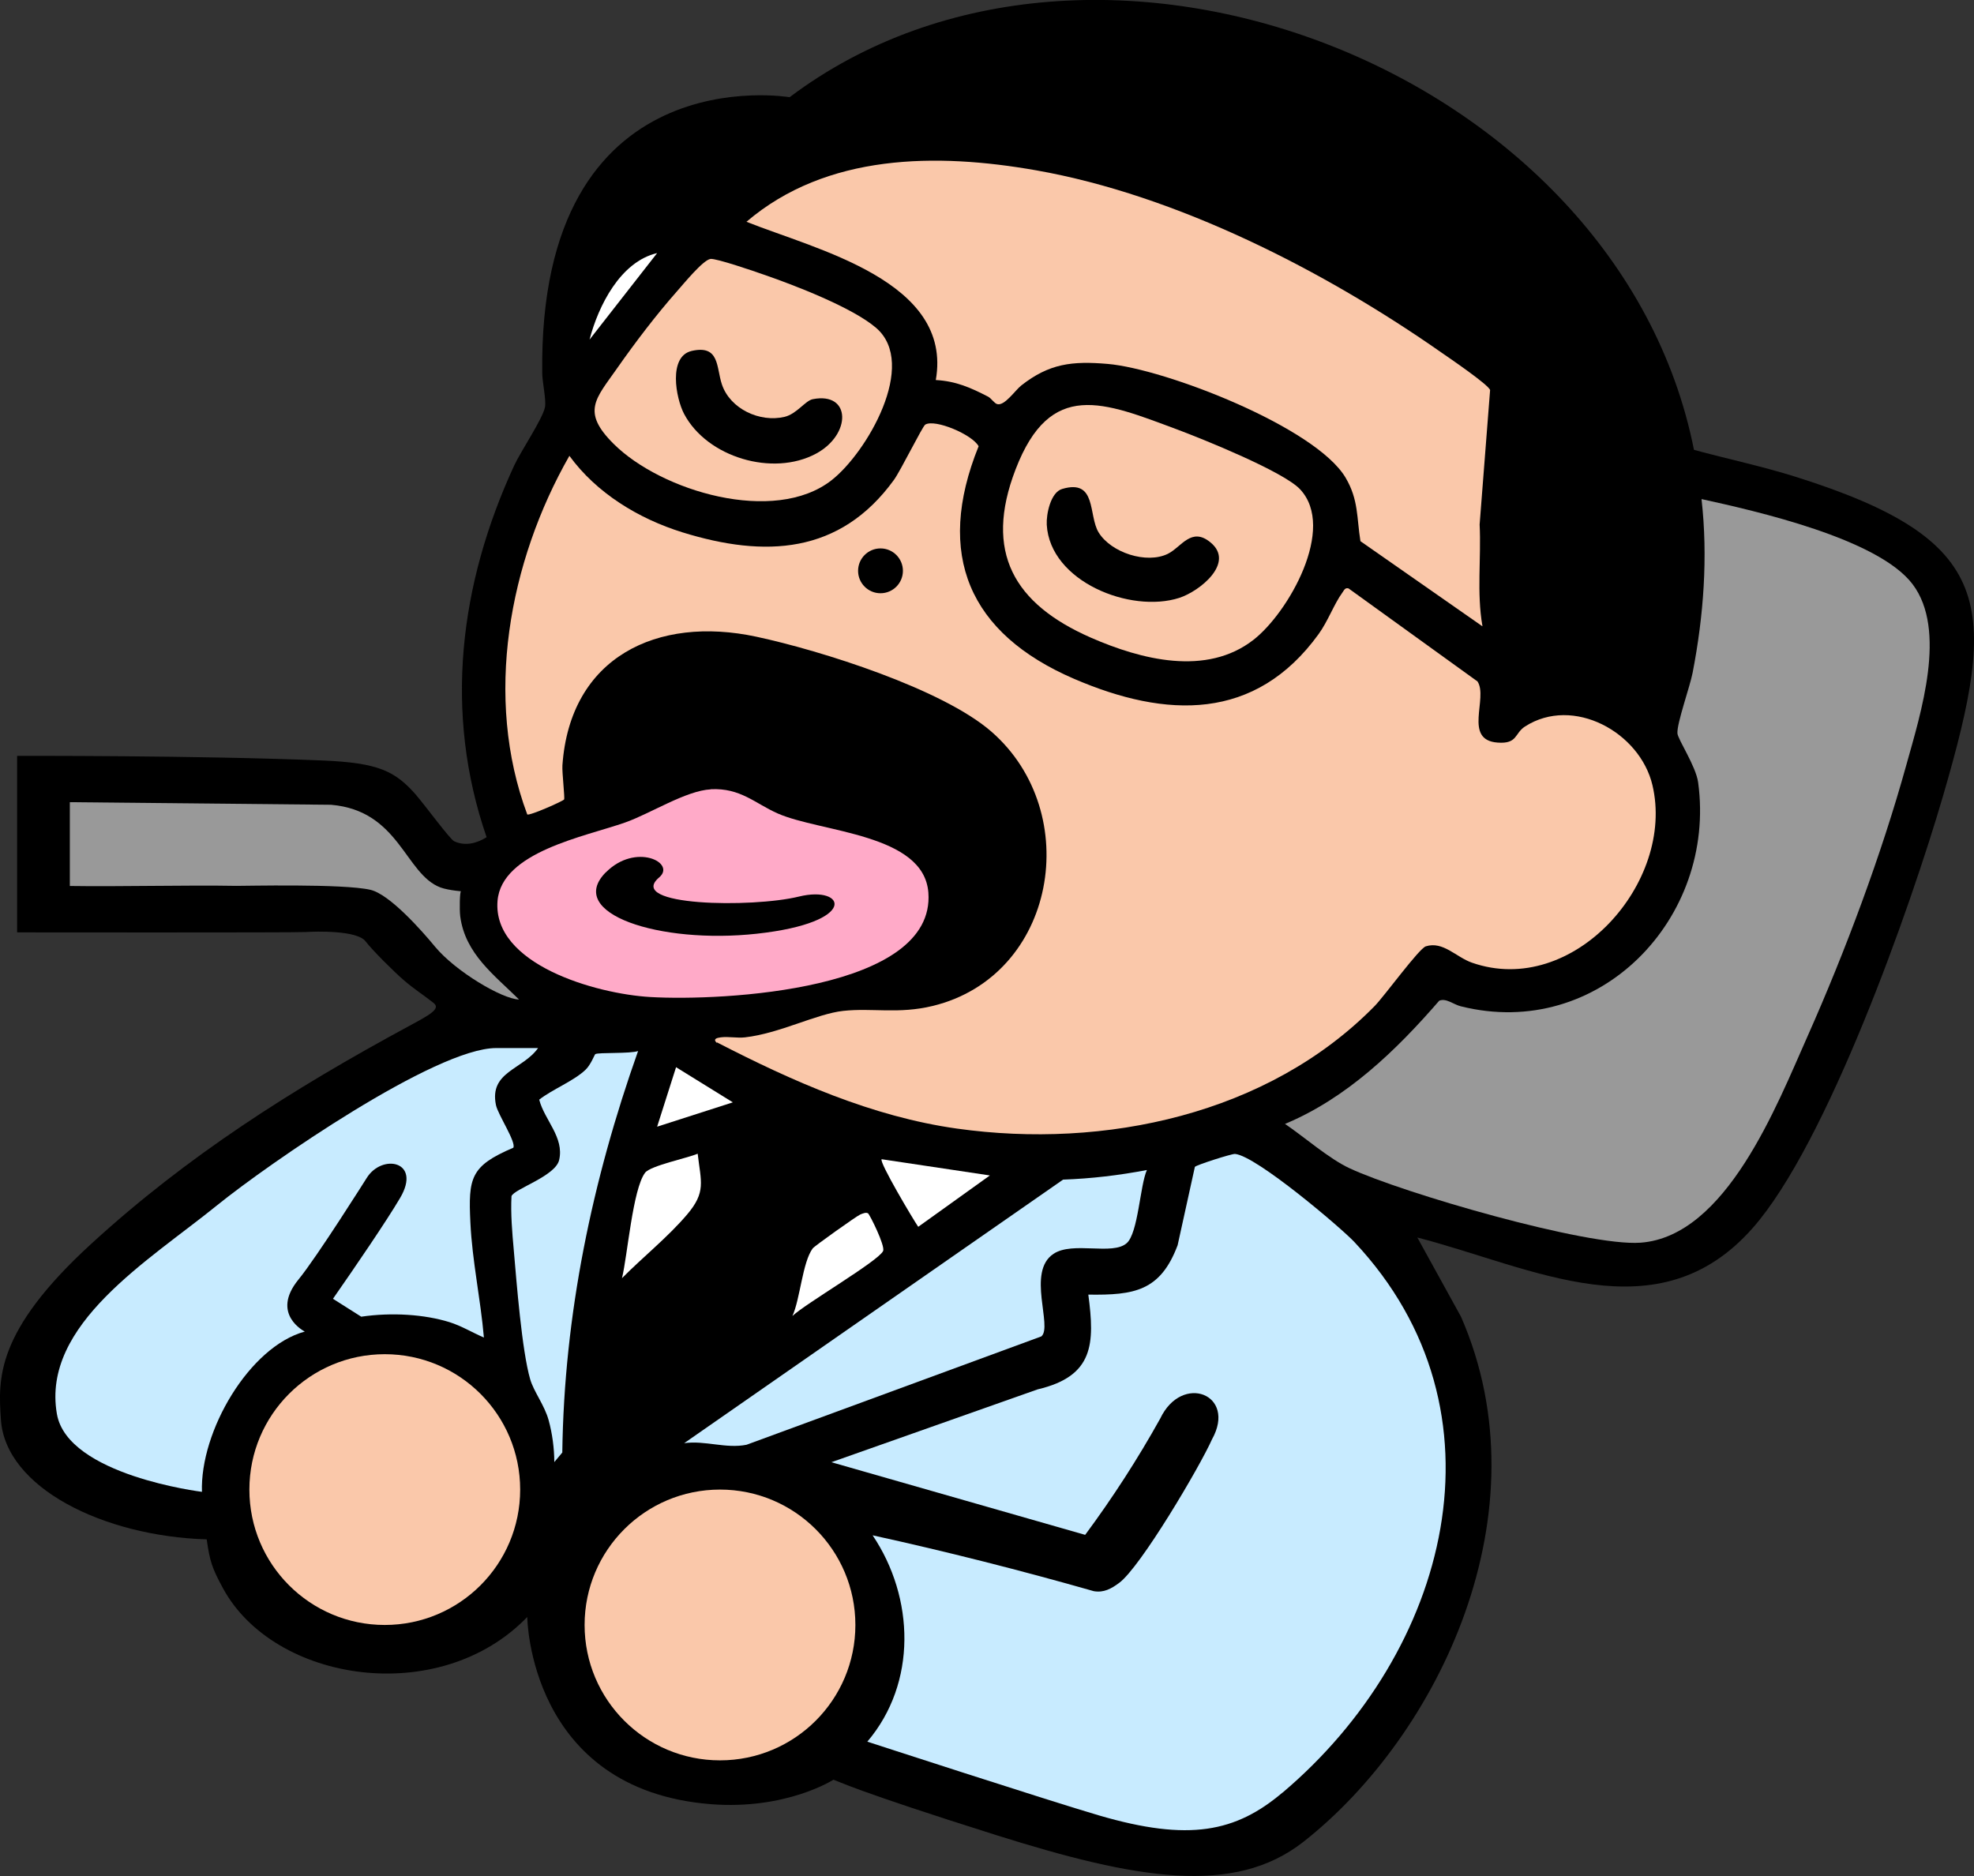
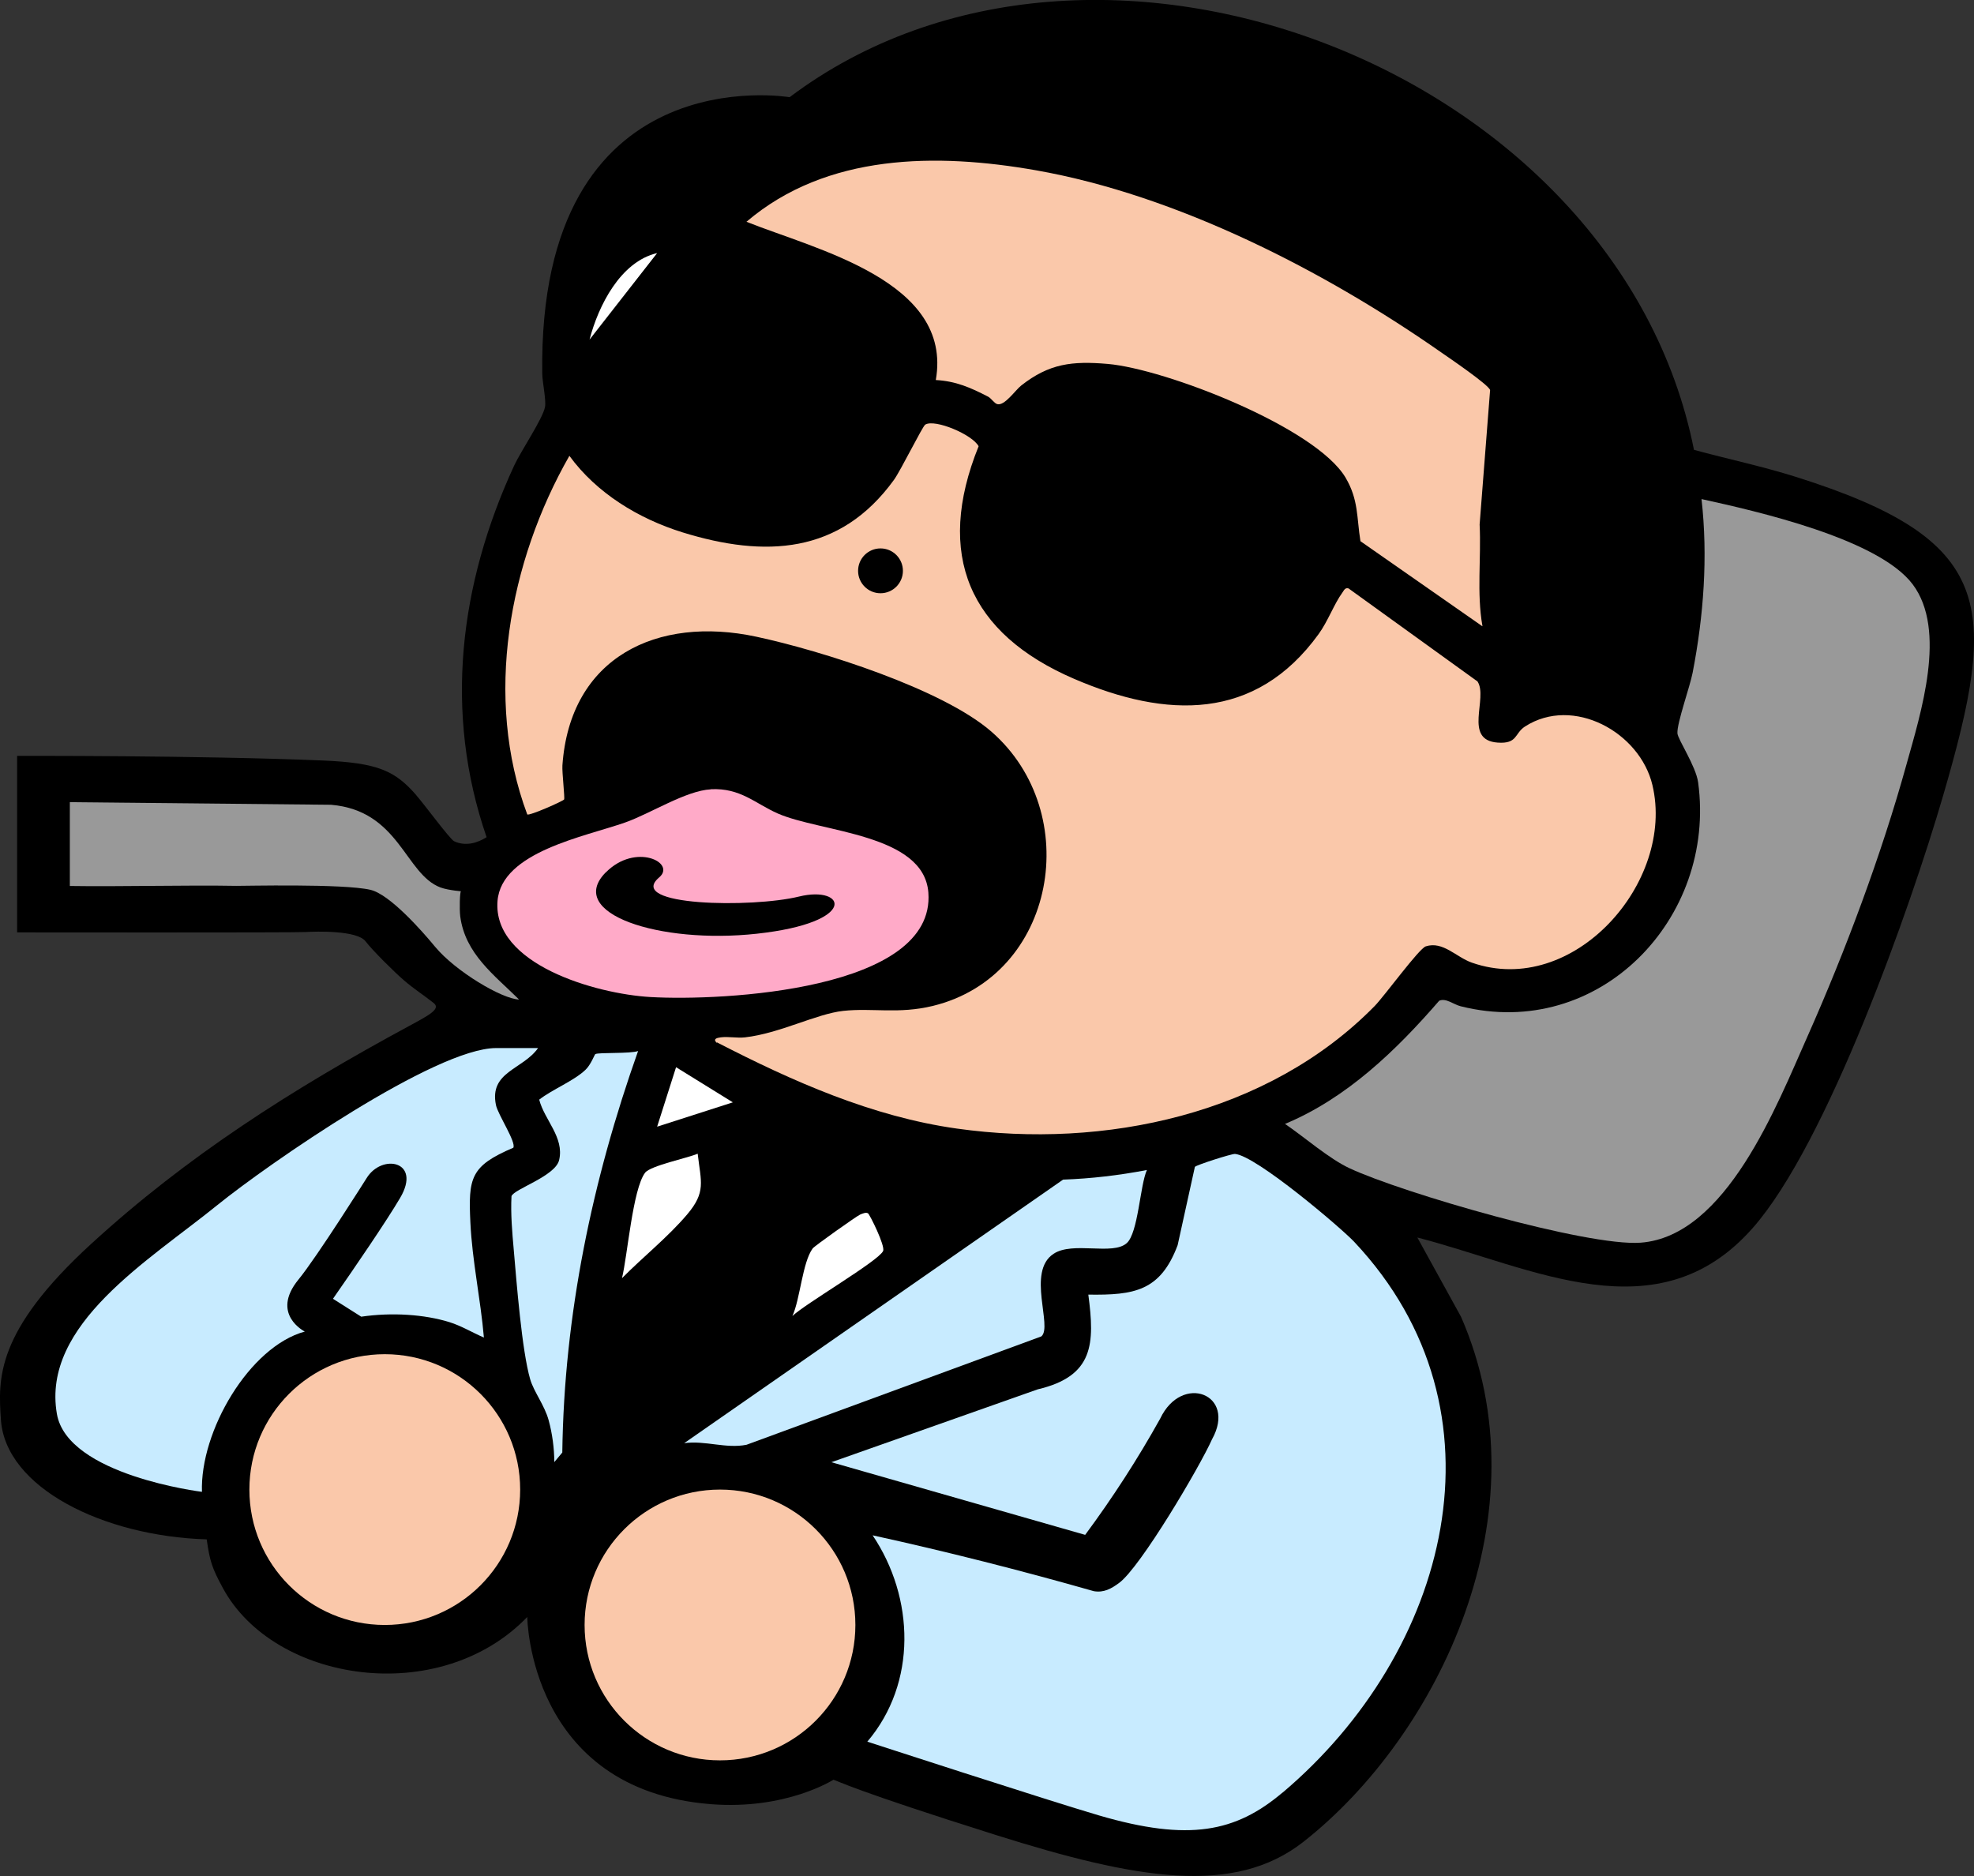
<svg xmlns="http://www.w3.org/2000/svg" id="_レイヤー_2" data-name="レイヤー 2" viewBox="0 0 175.25 166.56">
  <rect x="0" y="0" width="175.25" height="166.56" fill="#333333" stroke="none" />
  <defs>
    <style>
      .cls-1 {
        fill: #c8ebff;
      }

      .cls-2 {
        fill: #fac8aa;
      }

      .cls-3 {
        fill: #fff;
      }

      .cls-4 {
        fill: #ffaac8;
      }

      .cls-5 {
        fill: #999;
      }
    </style>
  </defs>
  <g id="_デザイン" data-name="デザイン">
    <g>
      <path d="M36.96,70.61c.77.88,2.99,3.91,3.36,4.08.99.46,2.02.18,2.88-.36-3.83-11.1-2.4-22.49,2.44-32.98.6-1.3,2.52-4.13,2.74-5.19.13-.62-.23-2.2-.24-3.01-.38-28.34,21.96-24.52,21.96-24.52,27.11-20.4,73.56-2.52,80.29,31.31,2.99.81,6.06,1.46,9.02,2.39,17.77,5.6,18.03,11.4,13.09,28.34-2.89,9.91-10.3,30.88-16.89,38.35-8.44,9.59-19.55,3.49-29.78.85l3.88,7.04c7.58,17.35-1.97,37.16-13.99,46.61-6.15,4.83-14.8,3.34-27.3-.6-12.66-3.99-14.06-4.81-14.43-4.91,0,0-4.2,2.7-10.89,2.17-16.17-1.28-16.29-16.62-16.29-16.62-7.78,8.08-22.48,5.82-27.02-2.56-.97-1.79-1.16-2.38-1.44-4.33-9.19-.28-17.87-4.59-18.27-10.63-.24-3.6-.51-7.79,8-15.59s17.84-13.74,28.24-19.36c1.86-1,2.82-1.53,2.18-2.04-.95-.75-1.7-1.21-2.61-1.99s-2.83-2.69-3.44-3.49c-.75-.98-4.37-.88-5.33-.82s-25.6.03-25.6.03v-15.67s16.08-.05,27.16.41c4.9.21,6.4.92,8.29,3.09Z" />
      <path class="cls-2" d="M63.62,92.58c-.34-.35.02-.43.36-.48.68-.09,1.46.08,2.16,0,3.08-.35,6.34-2.09,8.72-2.35,2.58-.28,4.91.3,7.95-.44,10.97-2.67,13.46-17.15,5.21-24.35-4.36-3.8-15.13-7.2-20.87-8.43-8.8-1.89-16.55,1.81-17.22,11.43-.04.63.23,2.9.15,3.02-.1.15-3.08,1.47-3.27,1.33-3.87-10.36-1.63-22.44,3.74-31.84,2.41,3.31,6.14,5.58,10.03,6.79,7.32,2.27,13.99,1.96,18.78-4.65.59-.81,2.54-4.76,2.78-4.91.86-.53,4.2.89,4.74,1.92-3.9,9.65-.83,16.64,8.48,20.65,8.18,3.52,16.09,3.79,21.71-3.98.82-1.13,1.37-2.67,2.1-3.67.15-.2.23-.47.55-.38l11.45,8.26c.97,1.47-1.3,5.21,1.79,5.43,1.79.13,1.48-.82,2.43-1.43,4.28-2.75,10.2.51,11.31,5.2,2.05,8.63-7.03,18.91-16.02,15.77-1.41-.49-2.57-1.94-4.1-1.45-.61.2-3.67,4.41-4.54,5.3-9.46,9.64-24,12.72-37.08,10.88-7.55-1.06-14.6-4.2-21.3-7.65Z" />
      <path class="cls-5" d="M114.07,99.79c5.48-2.28,9.87-6.52,13.7-10.94.59-.27,1.27.33,1.91.49,12.27,3.08,22.72-7.78,21.08-19.87-.2-1.46-1.81-3.83-1.84-4.37-.05-.9,1.11-4.13,1.35-5.37.98-5.06,1.37-10.29.79-15.42,4.87,1.07,15.68,3.51,18.74,7.56,3.08,4.08.72,11.46-.55,16.02-2.2,7.95-5.43,16.59-8.78,24.12-2.72,6.11-7.21,17.76-14.82,18.32-4.75.35-21.17-4.43-25.82-6.6-1.84-.85-4.04-2.79-5.77-3.96Z" />
      <path class="cls-2" d="M131.6,55.6l-10.82-7.55c-.34-2.09-.16-3.68-1.32-5.64-2.66-4.49-16.02-9.66-21.12-10.1-3.15-.27-5.19-.04-7.68,1.92-.53.42-1.47,1.82-2.12,1.65-.27-.07-.52-.5-.81-.66-1.55-.8-2.85-1.38-4.65-1.48,1.54-8.79-10.61-11.57-16.81-14.05,7.12-6.08,16.9-6.12,25.71-4.57,12.5,2.2,25.64,8.94,35.96,16.16.71.49,4.22,2.88,4.35,3.35l-.93,11.94c.15,2.99-.27,6.07.25,9.01Z" />
      <path class="cls-1" d="M17.93,132.47c-.19-5.4,4.21-12.91,9.13-14.25,0,0-3.08-1.54-.56-4.62,1.64-2,6.04-8.99,6.04-8.99,1.35-2.22,4.93-1.55,2.98,1.75-1.2,2.04-4,6.14-5.96,8.95l2.51,1.59c2.73-.4,5.62-.2,7.82.48,1.09.34,2.04.93,3.07,1.37-.29-3.39-1.04-6.81-1.2-10.21-.19-3.97,0-5.02,3.81-6.64.28-.48-1.37-2.95-1.54-3.79-.61-2.97,2.38-3.14,3.74-5.06h-3.72c-5.39,0-20.25,10.3-24.74,13.93-6.09,4.94-15.63,10.6-14.26,18.55.94,5.46,12.88,6.92,12.88,6.92Z" />
      <path class="cls-4" d="M63.1,70.07c2.64-.13,3.93,1.26,5.94,2.15,3.84,1.69,12.98,1.78,13.38,7.03.65,8.68-18.28,9.64-24.68,9.27-4.86-.28-14.02-2.91-13.57-8.53.35-4.37,7.77-5.71,11.34-6.97,2.24-.79,5.39-2.83,7.6-2.94Z" />
-       <path class="cls-2" d="M115.42,43.44c3.24,3.46-1.04,10.95-4.13,13.36-4.19,3.27-9.99,1.76-14.45-.19-6.81-2.99-9.51-7.58-6.68-14.93,3.09-8.04,7.82-5.98,14.35-3.55,2.3.86,9.44,3.74,10.91,5.31Z" />
-       <path class="cls-2" d="M63.07,22.99c.48-.08,4,1.13,4.76,1.4,2.7.93,7.84,2.91,9.94,4.71,3.78,3.23-.84,11.12-3.95,13.54-5.08,3.97-15.12.97-19.34-3.23-2.89-2.87-1.59-4,.29-6.69,1.64-2.34,3.47-4.75,5.36-6.89.57-.64,2.27-2.73,2.94-2.84Z" />
      <path class="cls-1" d="M101.82,103.88c-.61,1.35-.77,5.59-1.79,6.49-1.26,1.12-4.78-.19-6.5.95-2.41,1.59-.05,6.47-1.08,7.33l-26.17,9.62c-1.82.37-3.68-.4-5.54-.14l33.64-23.4c2.52-.09,4.96-.38,7.43-.85Z" />
      <path class="cls-5" d="M46.08,88.74c-1.5-.04-5.63-2.49-7.45-4.68-1.22-1.48-4.05-4.67-5.75-5.06-2.4-.56-11.33-.34-11.9-.35-4.36-.08-10.42.08-14.78.01v-7.44l23.19.23c6.08.52,6.56,6.15,9.71,7.34.74.28,2.22.37,1.83.34-.11,0-.15,1.59-.07,2.23.44,3.33,3.03,5.21,5.22,7.38Z" />
      <path class="cls-1" d="M56.65,93.31c-4.07,11.47-6.57,23.41-6.73,35.65l-.71.85c0-1.21-.18-2.55-.5-3.71-.36-1.33-1.32-2.54-1.64-3.64-.74-2.55-1.21-8.62-1.46-11.5-.14-1.57-.28-3.18-.2-4.76.22-.64,3.9-1.77,4.23-3.21.47-2.01-1.3-3.54-1.77-5.36,1.18-.92,3.04-1.64,4.1-2.64.49-.46.81-1.36.88-1.4.27-.17,3.13-.02,3.81-.28Z" />
      <path class="cls-3" d="M61.94,102.43c.29,2.52.76,3.4-.95,5.41s-3.9,3.75-5.77,5.64c.49-2,.95-7.9,2.05-9.36.48-.63,3.77-1.3,4.67-1.69Z" />
      <path class="cls-3" d="M77.06,107.72c.15.1,1.55,2.9,1.34,3.35-.41.89-6.93,4.69-8.05,5.77.69-1.51.89-4.77,1.8-6,.15-.21,3.87-2.85,4.2-3,.2-.09.54-.23.7-.12Z" />
-       <path class="cls-3" d="M87.88,104.36l-6.36,4.56c-.43-.62-3.49-5.76-3.25-6l9.61,1.44Z" />
      <polygon class="cls-3" points="65.06 97.87 58.34 100.03 60.02 94.75 65.06 97.87" />
      <circle class="cls-2" cx="63.92" cy="144.27" r="12.02" />
      <circle class="cls-2" cx="34.16" cy="132.25" r="12.02" />
-       <path d="M94.3,43.41c3.1-.92,2.3,2.35,3.24,3.87,1.1,1.78,4.24,2.82,6.14,1.89,1.2-.59,2.08-2.43,3.79-1.01,2.2,1.81-.96,4.33-2.77,4.92-4.34,1.4-11.48-1.45-11.77-6.49-.05-.94.34-2.88,1.37-3.18Z" />
+       <path d="M94.3,43.41c3.1-.92,2.3,2.35,3.24,3.87,1.1,1.78,4.24,2.82,6.14,1.89,1.2-.59,2.08-2.43,3.79-1.01,2.2,1.81-.96,4.33-2.77,4.92-4.34,1.4-11.48-1.45-11.77-6.49-.05-.94.34-2.88,1.37-3.18" />
      <path d="M61.39,31.16c2.52-.58,2.19,1.46,2.7,2.97.73,2.17,3.36,3.4,5.56,2.88,1.09-.26,1.84-1.44,2.51-1.57,3.41-.67,3.45,3.14.28,4.84-3.84,2.06-9.66.32-11.7-3.52-.75-1.41-1.42-5.12.66-5.6Z" />
      <circle cx="78.17" cy="50.68" r="1.99" />
      <path class="cls-1" d="M113.86,159.16c14.73-12.44,20.52-33.84,6.38-48.89-1.15-1.23-8.72-7.67-10.6-7.82-.3-.02-3.43.98-3.56,1.15l-1.53,6.95c-1.53,4.08-3.86,4.45-7.93,4.39.58,4.36.49,7.24-4.49,8.41l-18.32,6.47,22.53,6.45c2.43-3.28,4.65-6.71,6.66-10.32,1.93-4.07,6.83-2.16,4.6,1.84-1.07,2.41-6.35,11.36-8.25,12.75-.69.51-1.35.88-2.24.73-6.53-1.86-13.08-3.52-19.64-4.96,3.72,5.53,3.96,13.11-.47,18.32,0,0,16.19,5.27,20.57,6.55,8,2.34,12.14,1.48,16.29-2.03Z" />
      <path d="M53.78,77.46c2.64-2.68,6.28-.86,4.74.44-3.01,2.55,8.26,2.72,12.41,1.7s5.41,2.3-3.75,3.3c-8.64.94-17.01-1.8-13.4-5.45Z" />
      <path class="cls-3" d="M58.34,22.47l-6,7.68c.78-3,2.74-6.92,6-7.68Z" />
    </g>
  </g>
</svg>